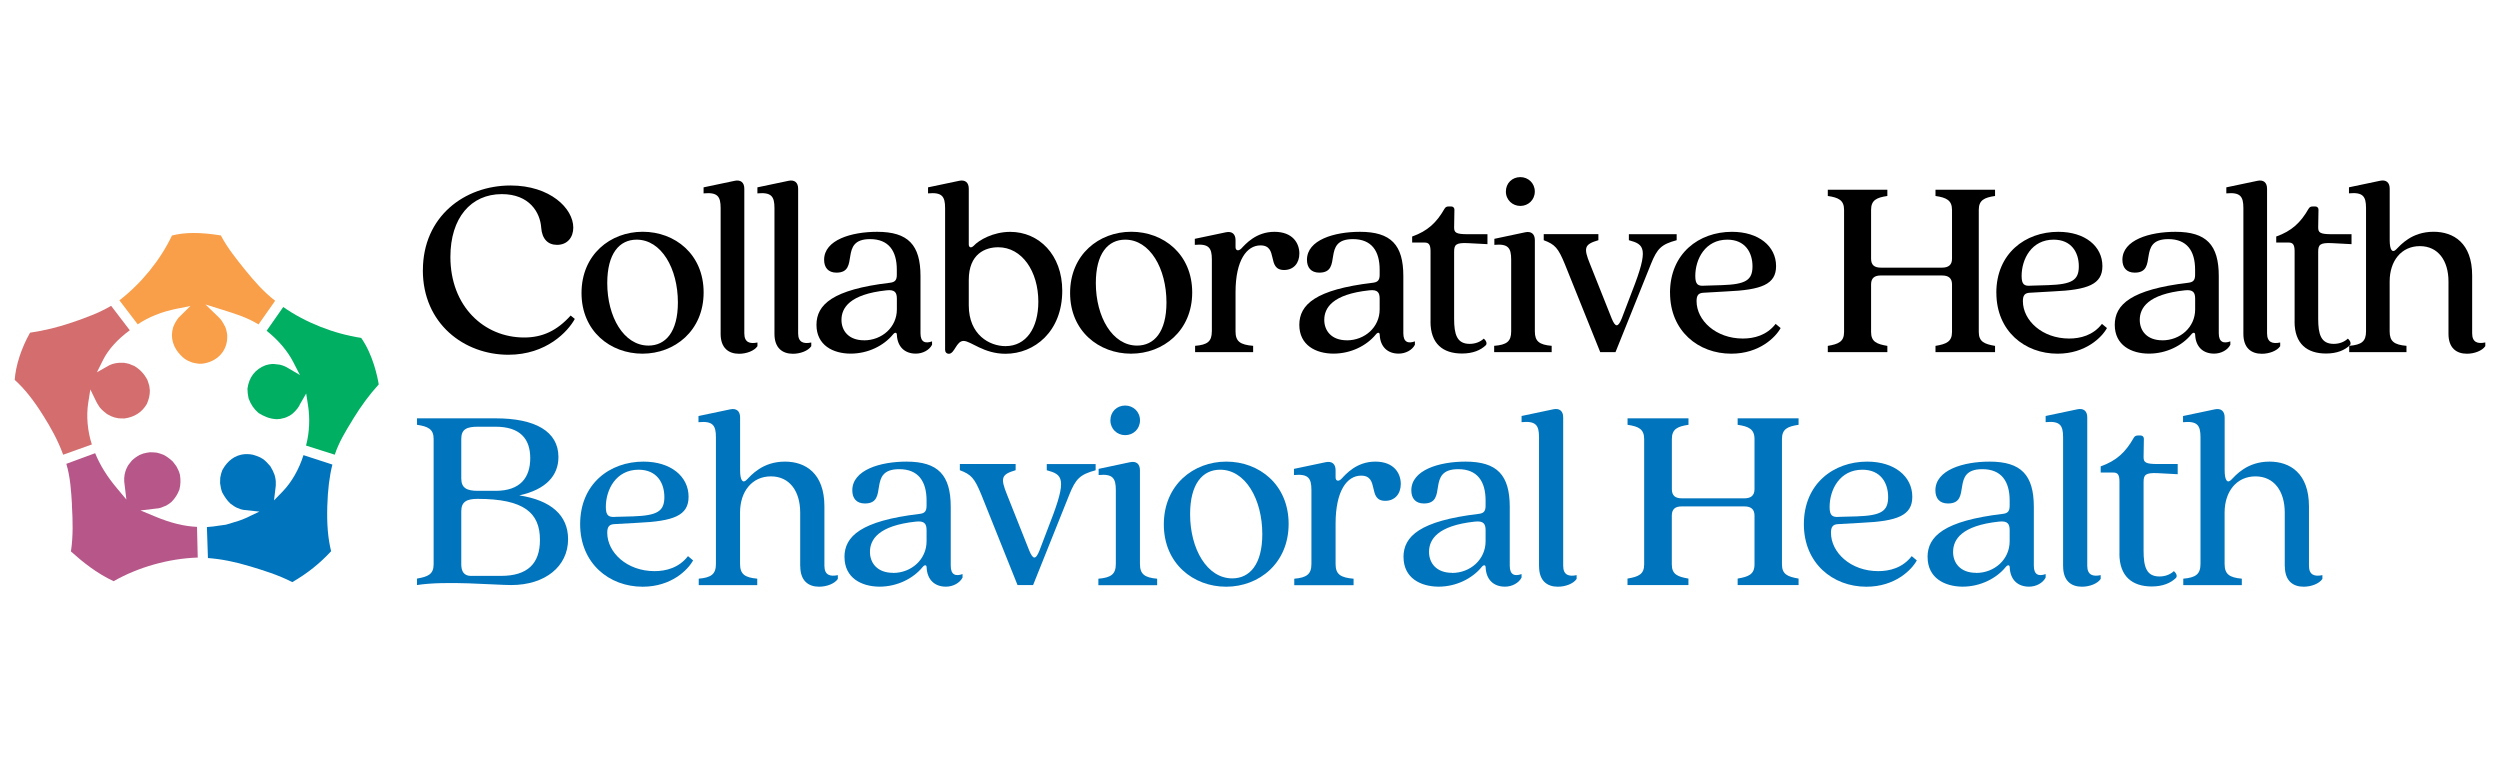
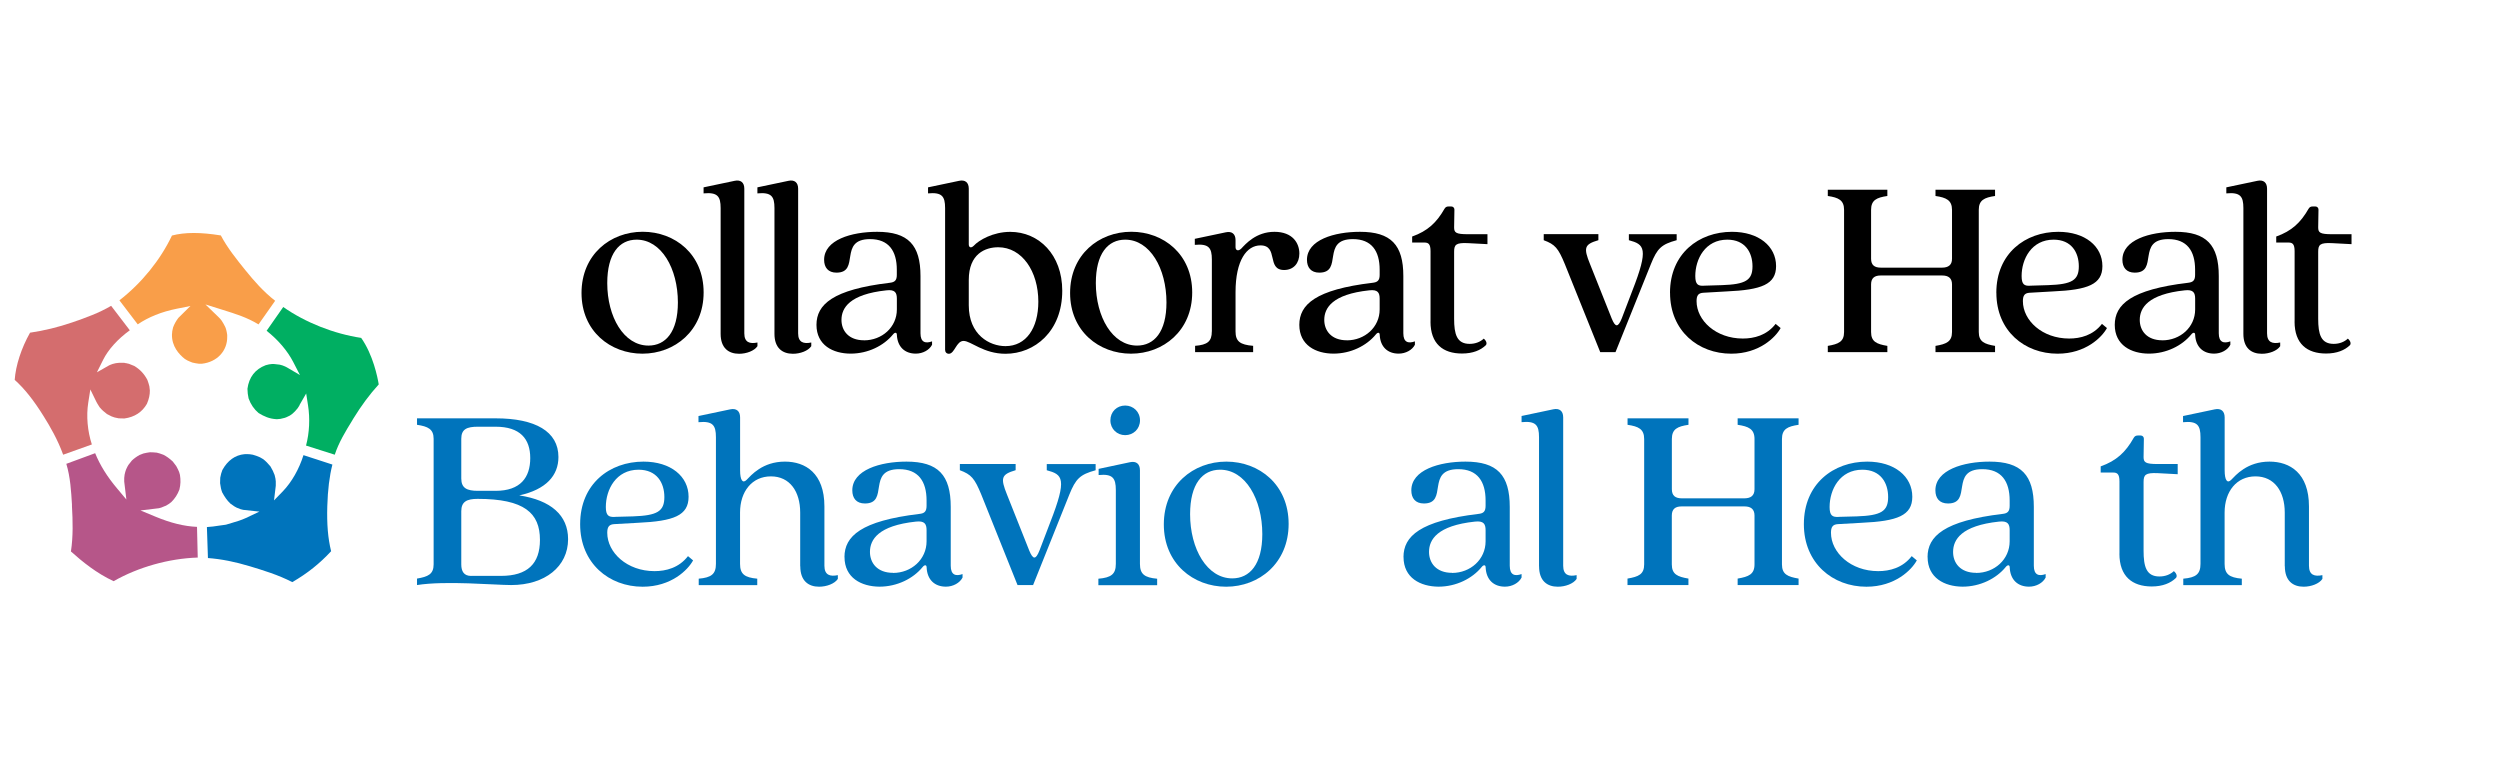
<svg xmlns="http://www.w3.org/2000/svg" id="Layer_1" data-name="Layer 1" viewBox="0 0 510 155.84">
  <defs>
    <style>
      .cls-1 {
        fill: #f99e49;
      }

      .cls-2 {
        fill: #00af62;
      }

      .cls-3 {
        fill: #0074bc;
      }

      .cls-4 {
        fill: #b65689;
      }

      .cls-5 {
        fill: #d46d6e;
      }
    </style>
  </defs>
  <g>
-     <path d="m86.27,55.13c0-10.94,8.47-17.29,17.88-17.29,8.09,0,12.8,4.69,12.8,8.59,0,1.97-1.18,3.52-3.32,3.52-1.88,0-3.05-1.23-3.22-3.47-.21-3.15-2.41-6.88-8.04-6.88-6.32,0-10.49,4.86-10.49,12.81,0,10.08,6.85,16.44,15.05,16.44,3.74,0,6.7-1.39,9.48-4.48l.85.69c-1.39,2.56-5.79,7.31-13.55,7.31-9.04,0-17.45-6.35-17.45-17.24Z" />
    <path d="m118.63,59.77c0-7.84,5.89-12.49,12.48-12.49s12.43,4.59,12.43,12.38-5.89,12.49-12.48,12.49c-6.54,0-12.43-4.58-12.43-12.38Zm13.66,10.73c3.48,0,6-2.77,6-8.8,0-6.93-3.37-12.81-8.41-12.81-3.53,0-6,2.83-6,8.86,0,6.89,3.37,12.75,8.41,12.75Z" />
    <path d="m147.01,68.1v-25.66c0-2.4-.64-3.25-3.48-2.99v-1.23l6.32-1.33c1.23-.27,1.99.32,1.99,1.6v29.51c0,1.87,1.12,2.19,2.68,1.87v.75c-.64.96-2.25,1.55-3.74,1.55-2.16,0-3.77-1.18-3.77-4.06Z" />
    <path d="m157.99,68.1v-25.66c0-2.4-.64-3.25-3.48-2.99v-1.23l6.32-1.33c1.23-.27,1.99.32,1.99,1.6v29.51c0,1.87,1.12,2.19,2.68,1.87v.75c-.64.96-2.25,1.55-3.74,1.55-2.16,0-3.77-1.18-3.77-4.06Z" />
    <path d="m166.56,66.28c0-4.16,3.32-7.21,14.94-8.59.97-.11,1.45-.43,1.45-1.6v-1.07c0-3.84-1.66-6.24-5.46-6.24-6.53,0-1.93,6.84-6.85,6.84-1.71,0-2.52-1.07-2.52-2.62,0-4.06,5.57-5.71,10.82-5.71,6.32,0,8.84,2.67,8.84,9.02v11.68c0,1.87,1.02,2.13,2.36,1.65v.69c-.54,1.07-1.88,1.81-3.32,1.81-2.2,0-3.74-1.33-3.86-3.84,0-.54-.43-.54-.8-.06-1.88,2.29-5.09,3.9-8.62,3.9-3.6,0-6.98-1.71-6.98-5.87Zm9.7,3.15c3.65,0,6.7-2.67,6.7-6.3v-2.19c0-1.23-.37-1.92-2.14-1.71-7.5.8-9.16,3.58-9.16,6.03,0,2.19,1.44,4.16,4.6,4.16Z" />
    <path d="m192.8,71.36v-28.92c0-2.4-.64-3.25-3.48-2.99v-1.23l6.32-1.33c1.23-.27,1.99.32,1.99,1.6v11.37c0,.59.43.85,1.02.27,1.02-1.12,3.91-2.83,7.44-2.83,5.84,0,10.61,4.65,10.61,12.01,0,8.32-5.67,12.86-11.57,12.86-4.5,0-7.07-2.62-8.56-2.62s-1.82,2.62-3,2.62c-.45,0-.77-.32-.77-.8Zm12.32-.75c4.18,0,6.7-3.63,6.7-9.07,0-6.18-3.32-11.1-8.19-11.1-2.62,0-6,1.33-6,6.67v5.17c0,6.03,4.23,8.33,7.49,8.33Z" />
    <path d="m218.3,59.77c0-7.84,5.89-12.49,12.48-12.49s12.43,4.59,12.43,12.38-5.89,12.49-12.48,12.49c-6.53,0-12.43-4.58-12.43-12.38Zm13.66,10.73c3.48,0,6-2.77,6-8.8,0-6.93-3.37-12.81-8.41-12.81-3.53,0-6,2.83-6,8.86,0,6.89,3.38,12.75,8.41,12.75Z" />
    <path d="m247.22,67.61v-14.67c0-2.4-.64-3.25-3.48-2.99v-1.23l6.32-1.33c1.23-.27,1.99.32,1.99,1.6v1.44c0,.64.54.9,1.18.27.85-.9,3-3.41,6.75-3.41s5.09,2.34,5.09,4.43c0,1.97-1.18,3.36-3.11,3.36-3.65,0-1.08-5.02-4.82-5.02-2.78,0-5.09,2.99-5.09,9.55v8c0,2.03.91,2.72,3.59,2.94v1.28h-11.84v-1.28c2.51-.2,3.41-.89,3.41-2.92Z" />
    <path d="m265.06,66.28c0-4.16,3.32-7.21,14.94-8.59.97-.11,1.45-.43,1.45-1.6v-1.07c0-3.84-1.66-6.24-5.46-6.24-6.53,0-1.93,6.84-6.85,6.84-1.71,0-2.52-1.07-2.52-2.62,0-4.06,5.57-5.71,10.82-5.71,6.32,0,8.84,2.67,8.84,9.02v11.68c0,1.87,1.02,2.13,2.36,1.65v.69c-.54,1.07-1.88,1.81-3.32,1.81-2.2,0-3.74-1.33-3.86-3.84,0-.54-.43-.54-.8-.06-1.88,2.29-5.09,3.9-8.62,3.9-3.6,0-6.98-1.71-6.98-5.87Zm9.69,3.15c3.65,0,6.7-2.67,6.7-6.3v-2.19c0-1.23-.37-1.92-2.14-1.71-7.5.8-9.16,3.58-9.16,6.03,0,2.19,1.45,4.16,4.6,4.16Z" />
    <path d="m291.83,65.59v-14.35c0-1.44-.43-1.76-1.23-1.76h-2.52v-1.23c3.16-1.12,4.98-2.83,6.59-5.65.21-.37.48-.48.85-.48h.54c.37,0,.64.27.64.64l-.06,3.63c0,1.07.37,1.39,2.78,1.39h4.02v2.03l-4.02-.21c-2.41-.11-2.78.32-2.78,1.76v13.66c0,3.15.54,5.13,3.16,5.13,1.23,0,2.2-.43,2.89-1.07.69.59.64,1.18.37,1.39-1.02.96-2.57,1.65-4.82,1.65-3.86,0-6.42-1.97-6.42-6.51Z" />
-     <path d="m308.28,67.61v-14.67c0-2.4-.64-3.25-3.43-2.99v-1.23l6.27-1.33c1.23-.27,1.99.32,1.99,1.6v18.62c0,2.03.91,2.72,3.43,2.94v1.28h-11.73v-1.28c2.55-.2,3.47-.89,3.47-2.92Zm1.87-31.48c1.6,0,2.95,1.23,2.95,2.94s-1.34,2.94-2.95,2.94-2.95-1.23-2.95-2.94,1.29-2.94,2.95-2.94Z" />
    <path d="m314.92,49v-1.23h11.15v1.23c-2.89.85-3.05,1.55-1.71,4.86l4.44,11.15c.75,1.81,1.29,1.81,2.04-.06l2.14-5.6c3.43-8.75,2.46-9.49-.69-10.35v-1.23h9.75v1.23c-3.11.85-3.96,1.65-5.25,4.86l-7.23,17.98h-3.11l-7.23-17.98c-1.34-3.25-1.99-4-4.28-4.85Z" />
    <path d="m340.68,59.72c0-8,5.89-12.43,12.64-12.43,5.46,0,9,2.94,9,6.99,0,3.73-2.95,4.86-10.12,5.17l-4.71.27c-1.02.06-1.39.53-1.39,1.71,0,3.95,3.96,7.63,9.43,7.63,2.3,0,4.88-.64,6.7-2.99l1.02.85c-1.02,1.87-4.34,5.23-10.07,5.23-6.71.01-12.49-4.62-12.49-12.41Zm6.91-1.44l3.65-.11c4.88-.16,6.27-1.01,6.27-3.84s-1.5-5.44-5.14-5.44c-4.5,0-6.53,3.95-6.53,7.42,0,1.76.59,2.04,1.76,1.98Z" />
    <path d="m376.19,67.73v-24.92c0-1.97-1.12-2.51-3.32-2.83v-1.28h12.15v1.28c-2.2.32-3.32.85-3.32,2.83v9.98c0,1.28.69,1.81,1.99,1.81h12.48c1.29,0,2.04-.54,2.04-1.81v-9.98c0-1.97-1.18-2.51-3.37-2.83v-1.28h12.15v1.28c-2.2.32-3.32.85-3.32,2.83v24.92c0,1.97,1.13,2.46,3.32,2.83v1.28h-12.15v-1.28c2.2-.37,3.37-.85,3.37-2.83v-9.72c0-1.28-.75-1.81-1.99-1.81h-12.59c-1.23,0-1.93.54-1.93,1.81v9.72c0,1.97,1.12,2.46,3.32,2.83v1.28h-12.15v-1.28c2.19-.37,3.32-.85,3.32-2.83Z" />
    <path d="m407.25,59.72c0-8,5.89-12.43,12.64-12.43,5.46,0,9,2.94,9,6.99,0,3.73-2.95,4.86-10.12,5.17l-4.71.27c-1.02.06-1.39.53-1.39,1.71,0,3.95,3.96,7.63,9.43,7.63,2.3,0,4.88-.64,6.7-2.99l1.02.85c-1.02,1.87-4.34,5.23-10.07,5.23-6.7.01-12.49-4.62-12.49-12.41Zm6.91-1.44l3.65-.11c4.88-.16,6.27-1.01,6.27-3.84s-1.5-5.44-5.14-5.44c-4.5,0-6.53,3.95-6.53,7.42,0,1.76.58,2.04,1.76,1.98Z" />
    <path d="m431.41,66.28c0-4.16,3.32-7.21,14.94-8.59.97-.11,1.45-.43,1.45-1.6v-1.07c0-3.84-1.66-6.24-5.46-6.24-6.53,0-1.93,6.84-6.85,6.84-1.71,0-2.52-1.07-2.52-2.62,0-4.06,5.57-5.71,10.82-5.71,6.32,0,8.84,2.67,8.84,9.02v11.68c0,1.87,1.02,2.13,2.36,1.65v.69c-.54,1.07-1.88,1.81-3.32,1.81-2.2,0-3.74-1.33-3.86-3.84,0-.54-.43-.54-.8-.06-1.88,2.29-5.09,3.9-8.62,3.9-3.6,0-6.98-1.71-6.98-5.87Zm9.7,3.15c3.65,0,6.7-2.67,6.7-6.3v-2.19c0-1.23-.37-1.92-2.14-1.71-7.5.8-9.16,3.58-9.16,6.03,0,2.19,1.44,4.16,4.6,4.16Z" />
    <path d="m457.65,68.1v-25.66c0-2.4-.64-3.25-3.48-2.99v-1.23l6.32-1.33c1.23-.27,1.99.32,1.99,1.6v29.51c0,1.87,1.12,2.19,2.68,1.87v.75c-.64.96-2.25,1.55-3.74,1.55-2.17,0-3.77-1.18-3.77-4.06Z" />
    <path d="m468.1,65.59v-14.35c0-1.44-.43-1.76-1.23-1.76h-2.52v-1.23c3.16-1.12,4.98-2.83,6.59-5.65.21-.37.48-.48.85-.48h.54c.37,0,.64.27.64.64l-.06,3.63c0,1.07.37,1.39,2.78,1.39h4.02v2.03l-4.02-.21c-2.41-.11-2.78.32-2.78,1.76v13.66c0,3.15.54,5.13,3.16,5.13,1.23,0,2.2-.43,2.89-1.07.69.59.64,1.18.37,1.39-1.02.96-2.57,1.65-4.82,1.65-3.86,0-6.42-1.97-6.42-6.51Z" />
-     <path d="m499.49,68.1v-10.68c0-4.21-2.08-7.21-5.84-7.21s-6.16,2.99-6.16,7.21v10.19c0,2.03.91,2.72,3.43,2.94v1.28h-11.68v-1.28c2.52-.21,3.43-.9,3.43-2.94v-25.18c0-2.4-.64-3.25-3.48-2.99v-1.23l6.32-1.33c1.23-.27,1.99.32,1.99,1.6v10.51c0,2.03.54,2.67,1.29,1.92.91-.9,3.16-3.63,7.66-3.63,4.07,0,7.87,2.29,7.87,8.91v11.8c0,1.87,1.12,2.19,2.68,1.87v.75c-.64.96-2.25,1.55-3.74,1.55-2.17,0-3.77-1.18-3.77-4.06Z" />
  </g>
  <g>
    <path class="cls-4" d="m23.19,118.57c-3.55-1.66-6.39-3.99-8.72-6.07.47-3.11.38-6.26.21-9.23v-.36c-.16-2.64-.33-5.6-1.15-8.29l5.88-2.17c.99,2.43,2.41,4.74,4.49,7.21l1.88,2.24-.44-3.66v-.72c.03-.22.06-.46.08-.7.04-.16.08-.35.13-.53l.09-.29.08-.22c.05-.08.09-.2.14-.31.06-.1.13-.22.18-.36l.16-.27c.2-.27.43-.57.71-.9.51-.47,1-.82,1.57-1.13.25-.1.51-.2.77-.3.47-.12.9-.19,1.34-.25.43,0,.87.03,1.39.08.39.09.82.22,1.35.43.62.31,1.22.73,1.92,1.38.22.27.45.57.69.91l.05.09c.22.4.41.77.55,1.13.04.18.1.38.17.59.17,1.05.14,1.99-.11,3-.39,1.01-.9,1.81-1.65,2.55-.15.1-.31.24-.47.36l-.62.38-.27.1c-.22.09-.43.18-.65.27l-.31.09-.24.06-3.73.45,3.06,1.27c3.11,1.29,5.81,1.96,8.47,2.08l.15,6.26c-5.88.19-12.11,1.94-17.16,4.82Z" />
    <path class="cls-5" d="m12.88,92.75c-1.1-3.05-2.7-5.81-3.99-7.86-2.02-3.25-3.89-5.6-5.89-7.39.19-2.91,1.36-6.5,3.13-9.63,2.85-.42,5.75-1.12,8.61-2.1,2.76-.95,5.45-1.92,7.93-3.38l3.81,4.99c-2.46,1.78-4.39,3.92-5.44,6.02l-1.27,2.55,2.48-1.41.24-.11.48-.18.65-.16.7-.08h1.03s.09.03.15.05l.25.03.56.13c.31.12.69.26,1.09.44,1.18.72,1.99,1.57,2.66,2.83.17.44.31.91.41,1.31.03.19.1.85.1.85.01.88-.17,1.74-.6,2.73-.97,1.7-2.52,2.71-4.6,2.99-.36,0-.76-.01-1.15-.03-.22-.03-.46-.09-.72-.15l-.13-.03c-.18-.07-.39-.14-.6-.21-.34-.17-.66-.33-.94-.48-.58-.43-1.07-.87-1.5-1.39l-.16-.25c-.21-.33-.39-.61-.53-.9l-1.21-2.48-.43,2.72c-.42,2.69-.15,5.77.74,8.5l-5.85,2.09Z" />
    <path class="cls-2" d="m62.44,90.86c.68-2.57.82-5.47.4-8.16l-.38-2.43-1.31,2.27-.1.23c-.06.1-.13.22-.22.34l-.11.17c-.72.92-1.41,1.49-2.1,1.74l-.21.1-.33.12c-.31.08-.58.15-.87.21-.23.03-.44.05-.66.06h-.17c-1.44-.08-2.5-.56-3.63-1.25-.92-.78-1.6-1.76-2.04-2.99-.15-.66-.22-1.29-.23-1.96.31-2.36,1.57-3.99,3.72-4.81.24-.07.47-.13.69-.17l.57-.07h.45s1.15.13,1.15.13c.16.05.35.1.55.15l.43.17c.21.09.41.18.58.29l2.57,1.51-1.37-2.66c-1.17-2.27-3.09-4.53-5.43-6.37l3.39-4.85c4.55,3.18,10.33,5.46,15.9,6.3,2.43,3.46,3.34,8.02,3.58,9.49-1.85,2.03-3.55,4.32-5.21,7.02l-.22.38c-1.29,2.09-2.74,4.46-3.54,6.94l-5.88-1.87Z" />
    <path class="cls-3" d="m59.62,118.75c-2.85-1.48-6.04-2.44-8.61-3.22-3.11-.94-5.91-1.49-8.59-1.69l-.21-6.32c.86-.04,1.69-.17,2.48-.29.44-.07.87-.13,1.31-.18l.15-.03c.4-.13.78-.24,1.17-.35.92-.27,1.88-.55,2.83-.99l2.77-1.31-3.3-.36c-.16-.04-.34-.08-.53-.13-.21-.08-.45-.17-.69-.27l-.1-.04c-.15-.08-.31-.17-.49-.27-.27-.17-.55-.38-.81-.57-.72-.68-1.18-1.39-1.67-2.28-.2-.52-.34-1.13-.43-1.88,0-.39.01-.77.03-1.11.1-.58.24-1.09.43-1.57,1.08-1.96,2.6-3.05,4.51-3.24h.09c.17,0,.34,0,.5-.01l.52.03c.18.03.38.07.59.09.48.12.96.31,1.47.53.21.13.4.24.59.34.57.39,1.07.96,1.53,1.5.36.59.64,1.16.86,1.76.05.22.11.48.17.73.01.17.04.38.07.57v.9l-.36,2.99,1.81-1.86c1.78-1.85,3.31-4.52,4.2-7.37l5.9,1.92c-.61,2.42-.94,5.12-1.04,8.49-.11,3.65.13,6.58.78,9.19-2.32,2.5-4.82,4.51-7.92,6.3Z" />
    <path class="cls-1" d="m40.62,74.21c-.52-.07-.98-.14-1.39-.25-.36-.13-.7-.29-1.01-.43-.15-.1-.33-.21-.52-.31-1.2-.94-2.66-2.57-2.62-4.95l.06-.71.17-.77c.27-.72.61-1.32,1.08-1.94l2.46-2.43-2.83.57c-3.04.61-5.77,1.71-7.92,3.18l-3.74-4.9c4.55-3.54,8.35-8.23,10.72-13.22,1.29-.34,2.77-.52,4.43-.52s3.4.16,5.54.5c1.37,2.59,3.23,4.88,5.02,7.11l.13.15c1.5,1.86,3.53,4.22,5.93,6.07l-3.39,4.82c-2.34-1.42-4.63-2.13-7.28-2.96l-3.55-1.11,2.64,2.55c.13.13.25.26.38.39.09.13.19.26.3.38.29.43.52.87.73,1.3.03.07.06.15.09.23l.09.29c.08.31.17.7.21,1.08v.34c.06,2.9-2.05,5.18-5.14,5.53h-.59v.02Z" />
  </g>
  <g>
    <path class="cls-3" d="m88.46,115.13v-25.62c0-1.97-1.15-2.52-3.39-2.85v-1.32h16.04c8.1,0,12.81,2.68,12.81,7.89,0,3.78-2.52,6.63-7.99,7.83,6.46.99,9.96,4.05,9.96,8.93,0,5.58-4.71,9.36-11.61,9.36-3.39,0-13.36-.93-19.21,0v-1.32c2.24-.38,3.39-.88,3.39-2.9Zm9.03-15h3.61c5.09,0,7.07-2.74,7.07-6.68s-2.08-6.4-7.07-6.4h-3.61c-2.25,0-3.39.49-3.39,2.46v8.1c0,1.97,1.15,2.52,3.39,2.52Zm-1.36,17.35h6.08c5.37,0,7.94-2.46,7.94-7.34,0-5.47-3.17-8.37-12.71-8.37-2.19,0-3.34.55-3.34,2.52v10.84c0,1.43.54,2.36,2.02,2.36Z" />
    <path class="cls-3" d="m118.35,106.92c0-8.21,6.02-12.75,12.92-12.75,5.58,0,9.2,3.02,9.2,7.17,0,3.83-3.02,4.98-10.34,5.31l-4.82.27c-1.04.06-1.43.55-1.43,1.76,0,4.05,4.05,7.83,9.63,7.83,2.35,0,4.98-.66,6.84-3.06l1.04.87c-1.04,1.92-4.43,5.37-10.29,5.37-6.84,0-12.75-4.77-12.75-12.76Zm7.05-1.48l3.73-.1c4.98-.17,6.4-1.04,6.4-3.94s-1.53-5.58-5.26-5.58c-4.6,0-6.68,4.05-6.68,7.61,0,1.79.62,2.07,1.81,2.02Z" />
    <path class="cls-3" d="m163.24,115.52v-10.95c0-4.32-2.13-7.39-5.97-7.39s-6.3,3.06-6.3,7.39v10.46c0,2.08.93,2.79,3.51,3.02v1.32h-11.94v-1.32c2.57-.22,3.51-.93,3.51-3.02v-25.84c0-2.46-.66-3.34-3.56-3.06v-1.26l6.46-1.36c1.26-.27,2.03.33,2.03,1.64v10.78c0,2.08.55,2.74,1.32,1.97.93-.93,3.23-3.73,7.83-3.73,4.16,0,8.05,2.35,8.05,9.14v12.1c0,1.92,1.15,2.25,2.74,1.92v.77c-.66.99-2.3,1.59-3.83,1.59-2.18,0-3.83-1.21-3.83-4.16Z" />
    <path class="cls-3" d="m172.27,113.65c0-4.27,3.39-7.39,15.27-8.81.99-.1,1.48-.44,1.48-1.64v-1.09c0-3.94-1.7-6.4-5.58-6.4-6.68,0-1.97,7-7,7-1.76,0-2.57-1.09-2.57-2.68,0-4.16,5.7-5.86,11.05-5.86,6.46,0,9.03,2.74,9.03,9.25v11.99c0,1.92,1.04,2.19,2.41,1.7v.71c-.55,1.09-1.92,1.86-3.39,1.86-2.25,0-3.83-1.36-3.94-3.94,0-.55-.44-.55-.82-.06-1.91,2.35-5.2,4-8.81,4-3.67-.03-7.12-1.78-7.12-6.05Zm9.91,3.23c3.73,0,6.84-2.74,6.84-6.46v-2.25c0-1.26-.38-1.97-2.19-1.76-7.67.82-9.36,3.67-9.36,6.18,0,2.25,1.48,4.27,4.71,4.27Z" />
    <path class="cls-3" d="m195.81,95.92v-1.26h11.38v1.26c-2.96.87-3.12,1.59-1.76,4.98l4.55,11.45c.77,1.86,1.32,1.86,2.08-.06l2.19-5.74c3.51-8.98,2.52-9.75-.71-10.62v-1.26h9.97v1.26c-3.17.87-4.05,1.7-5.37,4.98l-7.39,18.45h-3.17l-7.39-18.45c-1.38-3.34-2.03-4.11-4.39-4.99Z" />
    <path class="cls-3" d="m227.63,115.03v-15.06c0-2.46-.66-3.34-3.51-3.06v-1.26l6.4-1.36c1.26-.27,2.03.33,2.03,1.64v19.11c0,2.08.93,2.79,3.51,3.02v1.32h-11.99v-1.32c2.62-.22,3.56-.94,3.56-3.02Zm1.91-32.3c1.64,0,3.02,1.26,3.02,3.02s-1.36,3.02-3.02,3.02-3.02-1.26-3.02-3.02c0-1.76,1.32-3.02,3.02-3.02Z" />
    <path class="cls-3" d="m237.42,106.98c0-8.05,6.02-12.81,12.75-12.81s12.71,4.71,12.71,12.71-6.02,12.81-12.75,12.81c-6.69,0-12.71-4.72-12.71-12.71Zm13.96,11.01c3.56,0,6.13-2.85,6.13-9.03,0-7.12-3.45-13.14-8.6-13.14-3.61,0-6.13,2.9-6.13,9.08,0,7.07,3.45,13.09,8.6,13.09Z" />
-     <path class="cls-3" d="m267.53,115.03v-15.06c0-2.46-.66-3.34-3.56-3.06v-1.26l6.46-1.36c1.26-.27,2.03.33,2.03,1.64v1.48c0,.66.55.93,1.2.27.87-.93,3.06-3.51,6.9-3.51s5.2,2.41,5.2,4.55c0,2.03-1.2,3.45-3.17,3.45-3.72,0-1.09-5.14-4.93-5.14-2.85,0-5.2,3.06-5.2,9.8v8.21c0,2.08.93,2.79,3.67,3.02v1.32h-12.1v-1.32c2.57-.22,3.5-.94,3.5-3.02Z" />
    <path class="cls-3" d="m286.31,113.65c0-4.27,3.39-7.39,15.27-8.81.99-.1,1.48-.44,1.48-1.64v-1.09c0-3.94-1.7-6.4-5.58-6.4-6.68,0-1.97,7-7,7-1.76,0-2.57-1.09-2.57-2.68,0-4.16,5.7-5.86,11.05-5.86,6.46,0,9.03,2.74,9.03,9.25v11.99c0,1.92,1.04,2.19,2.41,1.7v.71c-.55,1.09-1.91,1.86-3.39,1.86-2.25,0-3.83-1.36-3.94-3.94,0-.55-.44-.55-.82-.06-1.92,2.35-5.2,4-8.81,4-3.67-.03-7.12-1.78-7.12-6.05Zm9.91,3.23c3.73,0,6.84-2.74,6.84-6.46v-2.25c0-1.26-.38-1.97-2.19-1.76-7.67.82-9.35,3.67-9.35,6.18,0,2.25,1.48,4.27,4.7,4.27Z" />
    <path class="cls-3" d="m313.96,115.52v-26.34c0-2.46-.66-3.34-3.56-3.06v-1.26l6.46-1.36c1.26-.27,2.03.33,2.03,1.64v30.27c0,1.92,1.15,2.25,2.74,1.92v.77c-.66.99-2.3,1.59-3.83,1.59-2.2,0-3.83-1.21-3.83-4.16Z" />
    <path class="cls-3" d="m335.41,115.13v-25.57c0-2.03-1.15-2.57-3.39-2.9v-1.32h12.43v1.32c-2.25.33-3.39.87-3.39,2.9v10.24c0,1.32.71,1.86,2.03,1.86h12.75c1.32,0,2.08-.55,2.08-1.86v-10.24c0-2.03-1.2-2.57-3.44-2.9v-1.32h12.43v1.32c-2.25.33-3.39.87-3.39,2.9v25.57c0,2.03,1.15,2.52,3.39,2.9v1.32h-12.43v-1.32c2.25-.38,3.44-.87,3.44-2.9v-9.96c0-1.32-.77-1.86-2.03-1.86h-12.87c-1.26,0-1.97.55-1.97,1.86v9.96c0,2.03,1.15,2.52,3.39,2.9v1.32h-12.43v-1.32c2.26-.38,3.4-.87,3.4-2.9Z" />
    <path class="cls-3" d="m367.99,106.92c0-8.21,6.02-12.75,12.92-12.75,5.58,0,9.2,3.02,9.2,7.17,0,3.83-3.02,4.98-10.34,5.31l-4.82.27c-1.04.06-1.43.55-1.43,1.76,0,4.05,4.05,7.83,9.63,7.83,2.35,0,4.98-.66,6.84-3.06l1.04.87c-1.04,1.92-4.43,5.37-10.29,5.37-6.84,0-12.75-4.77-12.75-12.76Zm7.06-1.48l3.73-.1c4.98-.17,6.4-1.04,6.4-3.94s-1.53-5.58-5.26-5.58c-4.6,0-6.68,4.05-6.68,7.61,0,1.79.6,2.07,1.81,2.02Z" />
    <path class="cls-3" d="m393.22,113.65c0-4.27,3.39-7.39,15.27-8.81.99-.1,1.48-.44,1.48-1.64v-1.09c0-3.94-1.7-6.4-5.58-6.4-6.68,0-1.97,7-7,7-1.76,0-2.57-1.09-2.57-2.68,0-4.16,5.7-5.86,11.05-5.86,6.46,0,9.03,2.74,9.03,9.25v11.99c0,1.92,1.04,2.19,2.41,1.7v.71c-.55,1.09-1.91,1.86-3.39,1.86-2.25,0-3.83-1.36-3.94-3.94,0-.55-.44-.55-.82-.06-1.92,2.35-5.2,4-8.81,4-3.67-.03-7.12-1.78-7.12-6.05Zm9.91,3.23c3.73,0,6.84-2.74,6.84-6.46v-2.25c0-1.26-.38-1.97-2.19-1.76-7.67.82-9.35,3.67-9.35,6.18-.01,2.25,1.47,4.27,4.7,4.27Z" />
-     <path class="cls-3" d="m420.87,115.52v-26.34c0-2.46-.66-3.34-3.56-3.06v-1.26l6.46-1.36c1.26-.27,2.03.33,2.03,1.64v30.27c0,1.92,1.15,2.25,2.74,1.92v.77c-.66.99-2.3,1.59-3.83,1.59-2.2,0-3.83-1.21-3.83-4.16Z" />
    <path class="cls-3" d="m432.37,112.94v-14.73c0-1.48-.44-1.81-1.26-1.81h-2.57v-1.26c3.23-1.15,5.09-2.9,6.73-5.81.22-.38.49-.49.87-.49h.55c.38,0,.66.27.66.66l-.06,3.73c0,1.09.38,1.43,2.85,1.43h4.11v2.08l-4.11-.22c-2.46-.1-2.85.33-2.85,1.81v14.01c0,3.23.55,5.26,3.23,5.26,1.26,0,2.25-.44,2.95-1.09.71.6.66,1.2.38,1.43-1.04.99-2.62,1.7-4.93,1.7-3.94-.02-6.56-2.05-6.56-6.7Z" />
    <path class="cls-3" d="m466.09,115.52v-10.95c0-4.32-2.13-7.39-5.97-7.39s-6.3,3.06-6.3,7.39v10.46c0,2.08.93,2.79,3.51,3.02v1.32h-11.94v-1.32c2.57-.22,3.51-.93,3.51-3.02v-25.84c0-2.46-.66-3.34-3.56-3.06v-1.26l6.46-1.36c1.26-.27,2.03.33,2.03,1.64v10.78c0,2.08.55,2.74,1.32,1.97.93-.93,3.23-3.73,7.83-3.73,4.16,0,8.05,2.35,8.05,9.14v12.1c0,1.92,1.15,2.25,2.74,1.92v.77c-.66.99-2.3,1.59-3.83,1.59-2.19,0-3.83-1.21-3.83-4.16Z" />
  </g>
</svg>